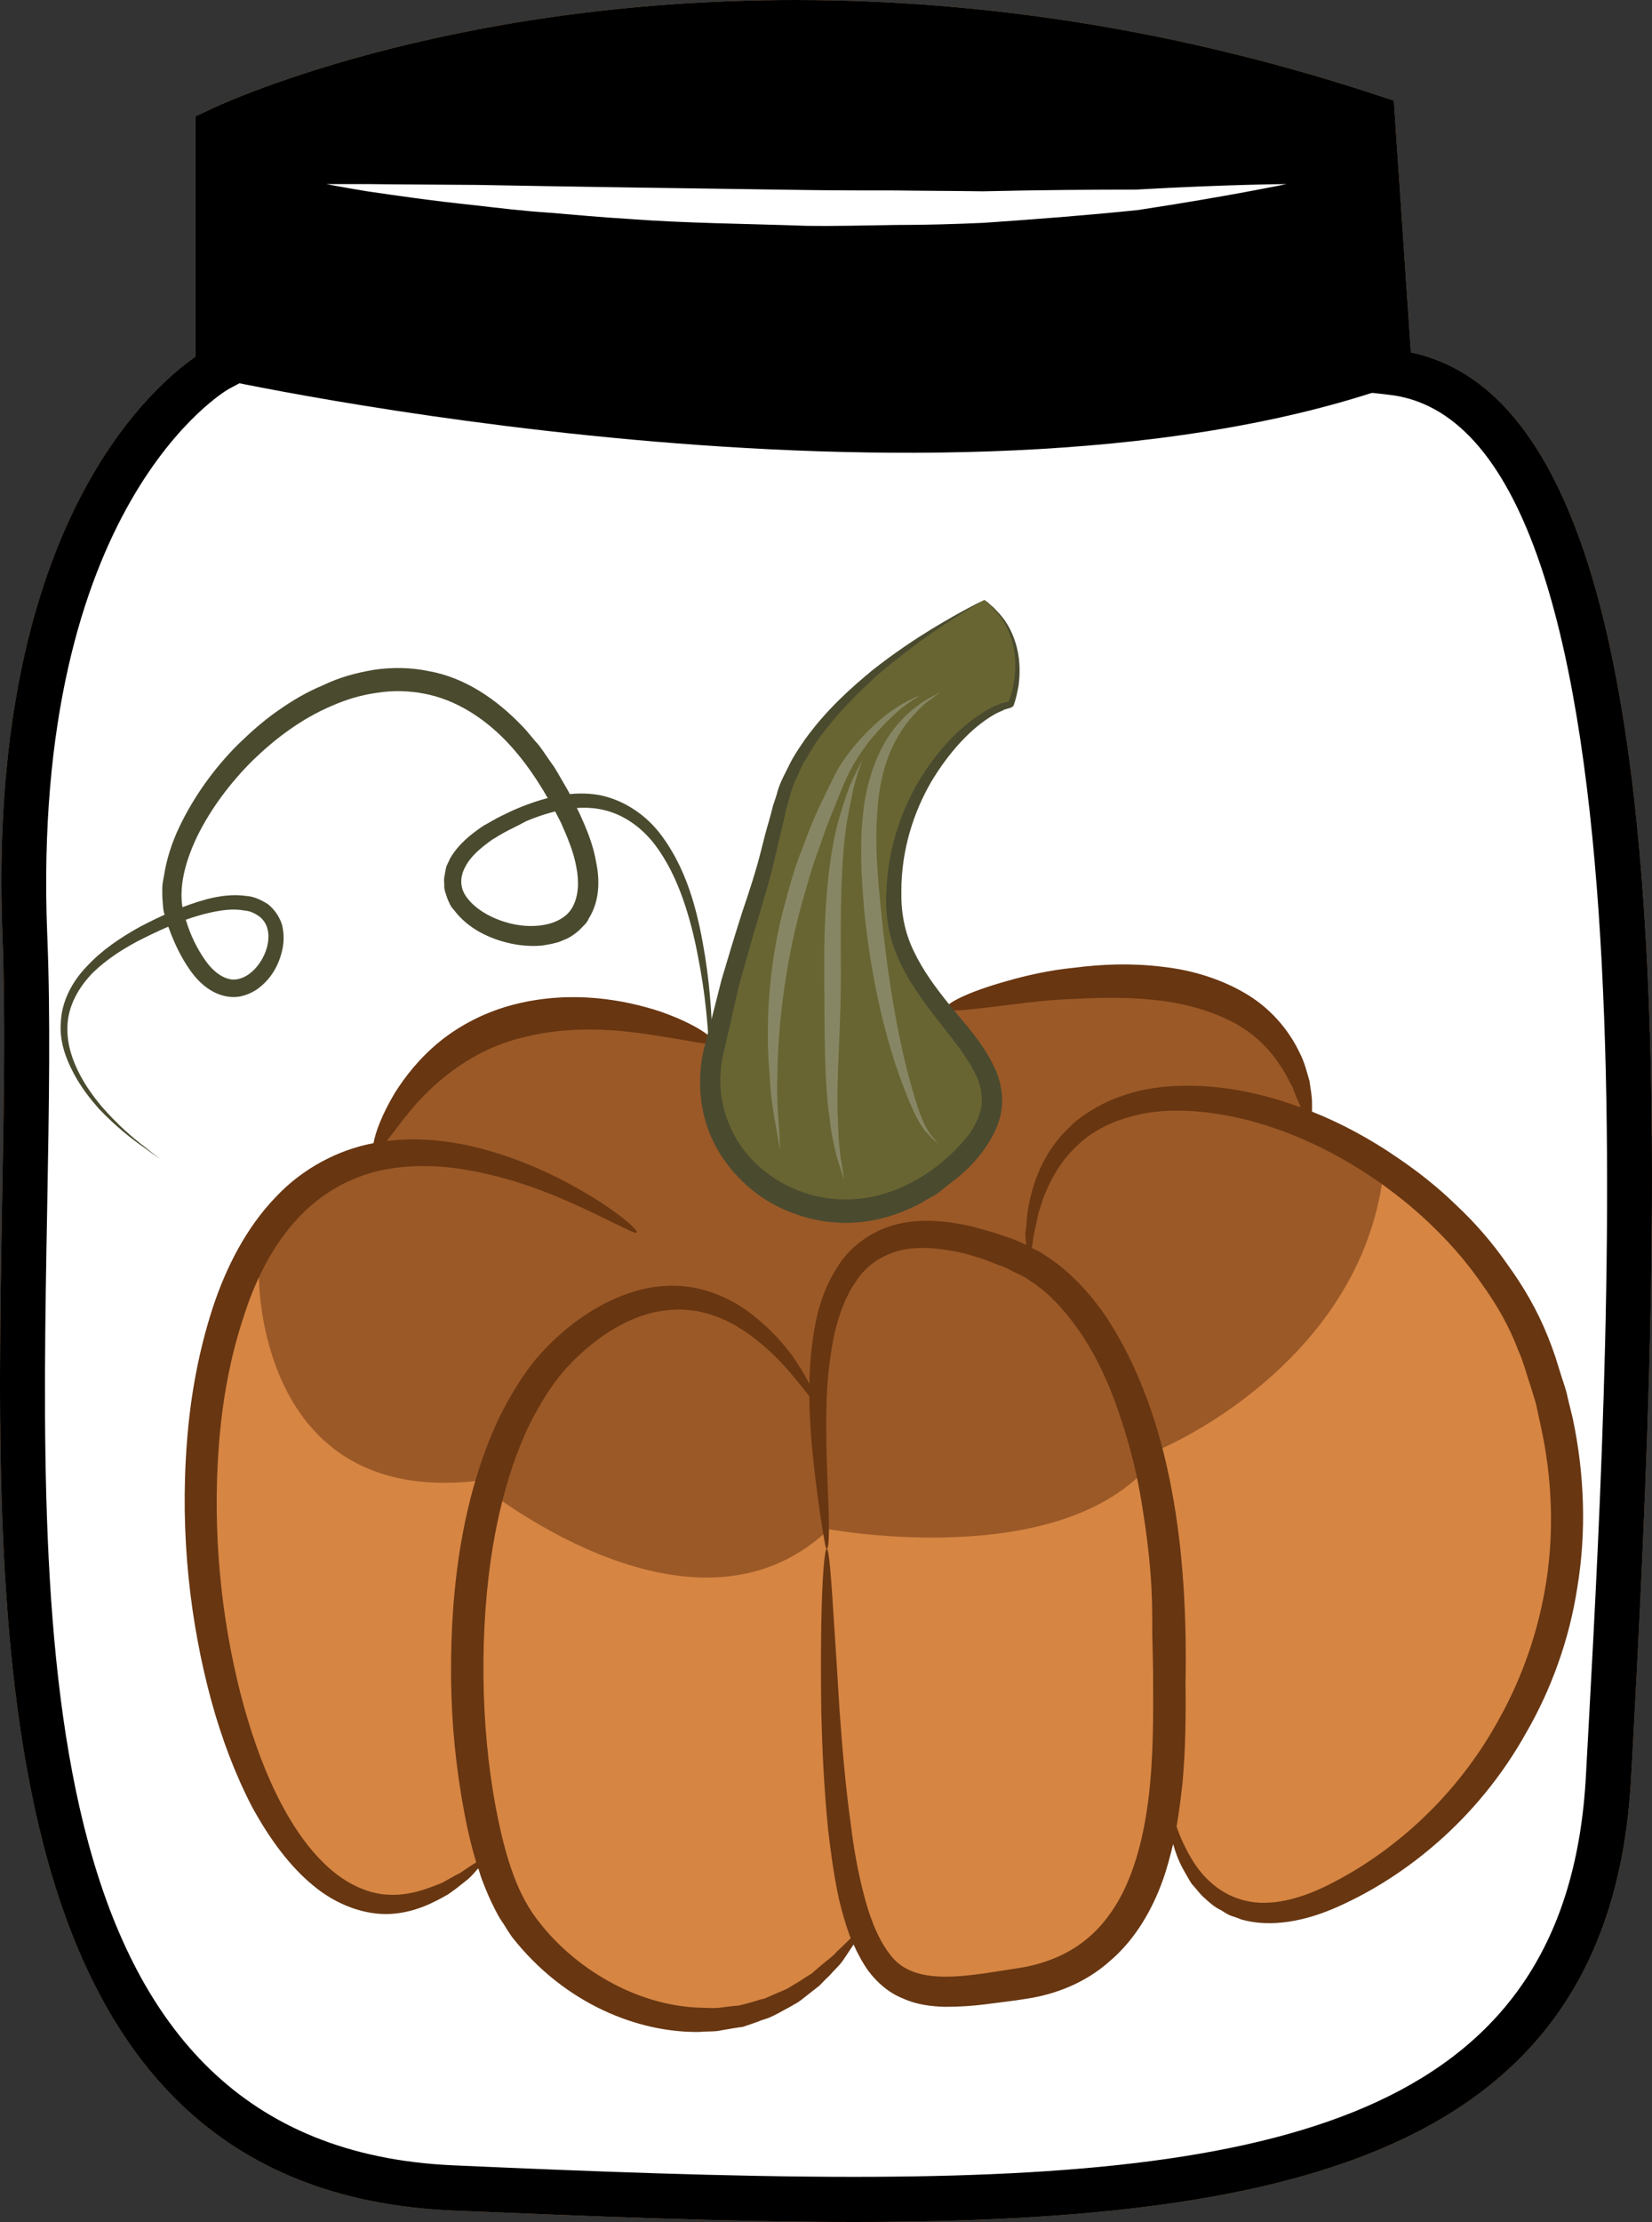
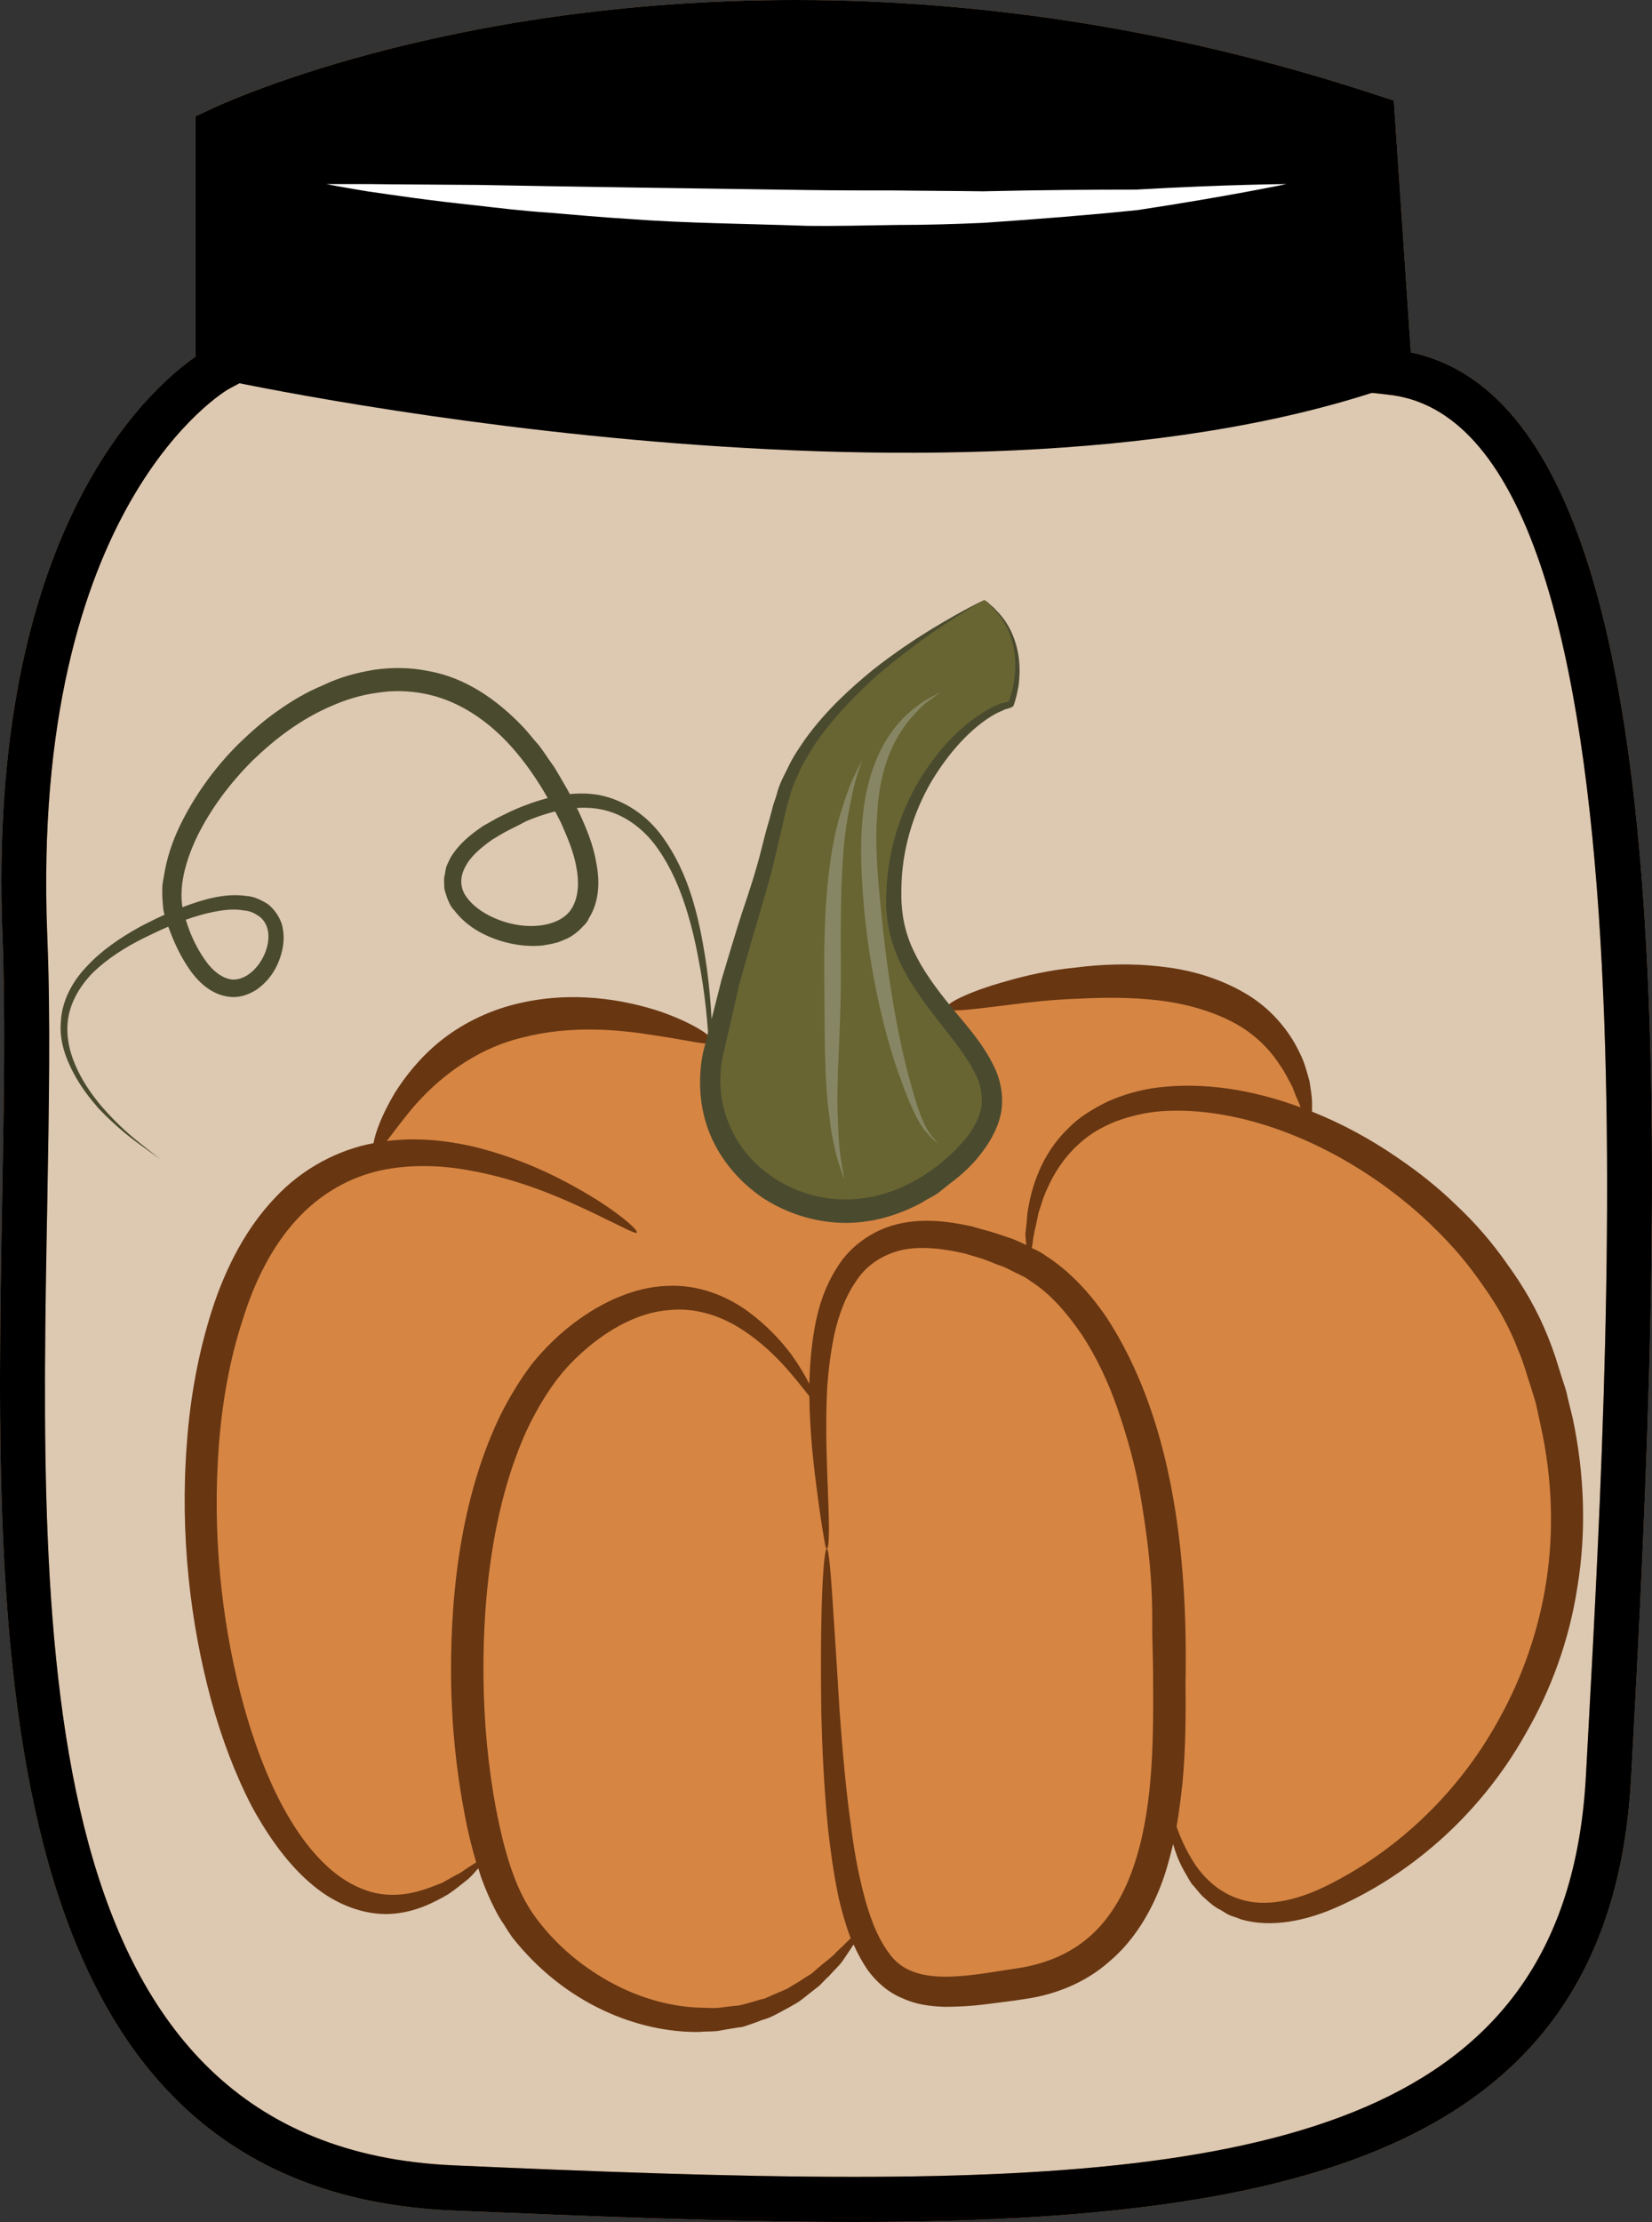
<svg xmlns="http://www.w3.org/2000/svg" id="svg41" viewBox="0 0 3877.861 5215" style="clip-rule:evenodd;fill-rule:evenodd;image-rendering:optimizeQuality;shape-rendering:geometricPrecision;text-rendering:geometricPrecision" version="1.1" height="52.15mm" width="38.779mm" xml:space="preserve">
  <rect x="0" y="0" width="3877.861" height="5215" fill="#333333" stroke="none" />
  <defs id="defs4">
    <style id="style2" type="text/css">
   
    .fil3 {fill:black;fill-rule:nonzero}
    .fil7 {fill:#4A4A2F;fill-rule:nonzero}
    .fil6 {fill:#683611;fill-rule:nonzero}
    .fil8 {fill:#686532;fill-rule:nonzero}
    .fil9 {fill:#878664;fill-rule:nonzero}
    .fil5 {fill:#9B5927;fill-rule:nonzero}
    .fil1 {fill:#BA855A;fill-rule:nonzero}
    .fil4 {fill:#D68543;fill-rule:nonzero}
    .fil0 {fill:#DDC8B1;fill-rule:nonzero}
    .fil2 {fill:white;fill-rule:nonzero}
   
  </style>
  </defs>
  <g transform="translate(-8716.15,-11921)" id="Vrstva_x0020_1">
    <g id="_488593312">
      <path style="fill:#ddc8b1;fill-rule:nonzero" id="path7" d="m 11978,12794 c 713,70 570,2246 514,3296 -56,1050 -1126,1036 -2714,966 -1274,-56 -970,-1876 -1012,-2939 -42,-1064 445,-1330 445,-1330 v -560 c 0,0 1145,-549 2718,-31 z" class="fil0" />
      <path style="fill:#ba855a;fill-rule:nonzero" id="path9" d="m 9281,12262 v 557 l -28,15 c -4,2 -466,269 -426,1281 8,192 4,407 0,635 -19,1035 -40,2209 953,2253 314,14 645,27 940,27 1031,0 1678,-158 1719,-943 l 6,-110 c 54,-995 167,-3068 -473,-3130 l -44,-5 -41,-607 c -431,-138 -870,-208 -1304,-208 -698,0 -1181,183 -1302,235 z m 1439,4874 c -298,0 -630,-14 -944,-27 -1097,-49 -1073,-1331 -1055,-2361 4,-226 8,-440 1,-629 -38,-951 344,-1285 453,-1361 v -564 l 30,-14 c 22,-11 546,-259 1378,-259 457,0 918,75 1371,225 l 34,11 40,591 c 636,134 604,1736 523,3235 l -6,110 c -46,866 -763,1043 -1825,1043 z" class="fil1" />
-       <path style="fill:#ffffff;fill-rule:nonzero" id="path11" d="m 11978,12794 c 713,70 570,2246 514,3296 -56,1050 -1126,1036 -2714,966 -1274,-56 -935,-1876 -977,-2939 -42,-1064 480,-1330 480,-1330 v -560 c 0,0 1110,-549 2683,-31 z" class="fil2" />
      <path style="fill:#000000;fill-rule:nonzero" id="path13" d="m 11967,12833 c -1043,353 -2749,-25 -2749,-25 l 12,-581 c 0,0 1131,-549 2703,-31 z" class="fil3" />
      <path style="fill:#ffffff;fill-rule:nonzero" id="path15" d="m 9482,12353 c 0,0 36,0 98,0 62,1 150,1 256,2 211,4 492,8 774,12 70,1 140,1 210,1 69,1 137,1 203,2 131,-3 254,-4 360,-4 210,-12 353,-13 353,-13 0,0 -138,29 -349,61 -106,11 -230,21 -362,30 -67,3 -135,5 -205,5 -69,1 -140,3 -211,2 -142,-5 -283,-6 -415,-16 -67,-4 -130,-10 -191,-15 -61,-4 -118,-11 -170,-17 -106,-11 -193,-24 -255,-33 -61,-10 -96,-17 -96,-17 z" class="fil2" />
      <path style="fill:#000000;fill-rule:nonzero" id="path17" d="m 9281,12262 v 557 l -28,15 c -4,2 -466,269 -426,1281 8,192 4,407 0,635 -19,1035 -40,2209 953,2253 314,14 645,27 940,27 1031,0 1678,-158 1719,-943 l 6,-110 c 54,-995 167,-3068 -473,-3130 l -44,-5 -41,-607 c -431,-138 -870,-208 -1304,-208 -698,0 -1181,183 -1302,235 z m 1439,4874 c -298,0 -630,-14 -944,-27 -1097,-49 -1073,-1331 -1055,-2361 4,-226 8,-440 1,-629 -38,-951 344,-1285 453,-1361 v -564 l 30,-14 c 22,-11 546,-259 1378,-259 457,0 918,75 1371,225 l 34,11 40,591 c 636,134 604,1736 523,3235 l -6,110 c -46,866 -763,1043 -1825,1043 z" class="fil3" />
    </g>
  </g>
  <g transform="translate(-8716.15,-11921)" id="Vrstva_x0020_1_0">
    <path style="fill:#d68543;fill-rule:nonzero" id="path22" d="m 12323,15095 c -91,-247 -315,-440 -543,-534 l 8,-7 c -54,-526 -850,-267 -850,-267 l -548,95 v -15 c 0,0 -563,-266 -796,259 l 7,10 c -125,26 -243,108 -322,293 -261,605 69,1830 576,1354 l 7,-30 c 16,60 34,109 54,145 138,246 563,419 816,58 l -2,-30 c 67,203 185,178 373,153 246,-33 324,-234 348,-449 l 8,31 c 0,0 41,382 405,201 363,-180 679,-677 459,-1267 z" class="fil4" />
-     <path style="fill:#9b5927;fill-rule:nonzero" id="path24" d="m 9324,14918 c 0,0 -5,535 508,479 0,0 505,423 830,113 0,0 590,110 782,-190 0,0 448,-188 516,-620 l -180,-139 c 0,0 -43,-539 -856,-271 l -335,96 -213,-32 c 0,0 -504,-243 -783,250 0,0 -303,118 -269,314 z" class="fil5" />
    <path style="fill:#683611;fill-rule:nonzero" id="path26" d="m 12346,15632 c -18,117 -57,226 -109,320 -103,191 -258,320 -399,391 -70,36 -141,53 -198,39 -57,-13 -97,-52 -121,-89 -21,-33 -33,-62 -41,-85 6,-34 10,-68 14,-103 7,-77 8,-155 7,-233 6,-308 -32,-625 -186,-860 -39,-57 -87,-109 -144,-145 -9,-7 -20,-12 -31,-17 1,-3 1,-6 2,-10 1,-6 1,-13 3,-20 1,-8 3,-16 5,-24 2,-10 4,-19 6,-29 3,-9 7,-20 10,-31 16,-43 42,-93 88,-133 23,-21 51,-37 83,-50 33,-12 68,-21 107,-24 155,-11 345,48 518,171 43,31 86,66 125,105 40,39 77,82 110,130 34,47 64,99 85,155 6,13 11,28 16,43 4,14 9,29 14,44 4,15 10,30 13,45 l 10,46 c 27,123 31,247 13,364 z m -970,673 c -22,64 -56,121 -102,161 -45,40 -102,63 -160,73 -122,18 -253,50 -311,-34 -30,-40 -48,-93 -61,-145 -13,-51 -22,-103 -28,-152 -14,-99 -21,-191 -27,-271 -5,-80 -9,-148 -13,-206 -7,-113 -12,-175 -17,-175 -5,0 -11,62 -13,177 -1,56 -1,126 0,206 2,82 6,174 16,276 6,51 13,105 25,161 7,30 16,62 28,94 -2,2 -4,4 -6,6 -7,7 -16,16 -27,26 -9,11 -24,21 -38,33 -7,6 -14,12 -22,19 -9,5 -18,11 -27,17 -10,6 -20,12 -30,18 -12,5 -23,10 -35,15 -6,3 -12,5 -18,8 -7,1 -13,3 -19,5 -14,4 -27,8 -41,11 -14,1 -29,3 -44,5 -16,2 -31,0 -47,0 -64,-2 -134,-20 -201,-55 -67,-35 -133,-87 -184,-156 -50,-67 -75,-160 -94,-258 -18,-97 -28,-201 -29,-308 -2,-211 28,-417 102,-579 19,-40 41,-78 65,-111 24,-33 52,-61 81,-85 59,-49 124,-80 185,-85 62,-7 118,12 162,38 44,26 78,58 104,85 33,36 54,64 66,79 1,71 7,133 13,183 7,57 13,100 18,130 5,29 7,45 10,45 3,0 5,-16 5,-46 0,-31 -2,-75 -4,-131 -2,-57 -4,-126 0,-204 3,-40 8,-81 17,-124 10,-43 25,-86 50,-122 24,-38 62,-63 107,-74 45,-10 97,-4 149,8 13,4 27,8 40,12 12,4 26,10 39,15 14,4 26,11 38,17 12,6 25,11 36,20 48,30 87,76 122,127 34,52 62,111 84,175 22,64 41,131 53,201 12,70 22,142 26,216 2,37 2,73 2,111 1,39 2,77 2,116 1,152 -2,303 -47,432 z m 1032,-1055 c -4,-16 -8,-33 -12,-49 -3,-17 -9,-32 -14,-48 -5,-16 -10,-32 -15,-48 -5,-15 -11,-31 -17,-46 -25,-63 -58,-119 -95,-170 -36,-52 -77,-99 -121,-140 -43,-42 -89,-78 -136,-110 -65,-45 -134,-82 -202,-109 0,-6 0,-12 0,-20 0,-15 -3,-32 -6,-52 -6,-20 -11,-43 -23,-66 -22,-47 -62,-99 -120,-135 -58,-36 -129,-59 -202,-67 -73,-9 -143,-6 -205,2 -62,6 -117,19 -162,32 -90,25 -143,53 -140,63 3,11 60,3 150,-8 45,-6 99,-12 158,-14 59,-3 124,-4 191,4 66,8 126,26 175,52 49,26 85,63 108,99 13,18 21,36 30,52 6,17 13,32 18,44 0,2 0,2 1,4 -116,-43 -229,-59 -332,-47 -43,5 -84,17 -120,33 -35,17 -68,37 -93,63 -52,50 -76,110 -88,158 -3,12 -5,23 -7,34 -2,11 -2,21 -3,31 -1,9 -2,18 -3,26 1,7 1,15 2,21 0,2 0,3 0,4 -15,-7 -29,-14 -43,-18 -15,-5 -29,-10 -43,-14 -15,-4 -29,-8 -43,-12 -59,-13 -119,-19 -177,-4 -58,15 -109,53 -138,101 -30,47 -45,97 -53,144 -8,46 -11,89 -12,129 -9,-18 -23,-42 -43,-70 -24,-32 -58,-69 -105,-103 -47,-33 -112,-61 -187,-57 -75,3 -152,37 -220,89 -34,26 -67,58 -96,94 -28,37 -53,78 -75,122 -85,177 -117,392 -115,614 1,111 12,218 32,322 7,38 16,75 27,112 -2,1 -4,3 -8,5 -8,5 -18,12 -30,20 -12,6 -26,14 -42,23 -33,13 -74,30 -123,28 -47,-1 -99,-23 -146,-66 -93,-85 -161,-237 -205,-409 -44,-174 -66,-374 -50,-581 8,-103 26,-203 56,-294 28,-91 70,-173 126,-234 56,-62 126,-100 197,-116 71,-15 142,-12 204,-1 127,22 226,68 292,99 67,32 103,52 106,48 3,-5 -27,-34 -92,-76 -65,-40 -162,-95 -296,-127 -59,-13 -127,-21 -199,-12 15,-19 35,-47 61,-78 54,-63 141,-137 258,-165 116,-30 230,-18 310,-5 82,12 132,26 137,16 4,-10 -41,-43 -124,-72 -82,-27 -206,-51 -341,-17 -68,17 -129,49 -176,87 -48,39 -82,83 -106,121 -31,52 -46,94 -50,118 -81,15 -166,58 -231,128 -67,70 -115,162 -147,260 -32,99 -52,205 -60,314 -17,217 8,425 57,606 25,91 57,175 96,250 40,73 87,138 143,184 56,47 123,70 181,67 58,-3 103,-27 136,-46 16,-11 30,-22 41,-31 12,-9 20,-19 27,-27 1,-1 2,-2 3,-3 3,9 5,17 8,25 9,24 19,48 31,71 6,12 12,23 20,34 6,10 13,21 20,31 124,158 297,225 440,223 18,-2 36,0 52,-4 18,-3 34,-6 50,-8 15,-5 30,-10 45,-16 6,-2 14,-4 20,-7 7,-3 14,-7 20,-10 12,-7 25,-13 36,-20 12,-6 22,-15 31,-22 10,-8 19,-15 28,-22 8,-8 15,-16 22,-22 14,-16 27,-27 35,-40 9,-13 16,-24 22,-33 0,0 0,0 1,-1 9,20 20,41 34,61 20,27 48,52 81,65 32,15 67,19 99,20 33,0 65,-2 96,-6 15,-2 31,-4 47,-6 16,-2 31,-4 49,-7 67,-10 138,-37 195,-88 58,-49 99,-118 125,-191 10,-28 17,-56 24,-84 5,18 12,38 24,60 6,10 12,22 20,34 10,10 18,23 30,33 11,10 23,21 38,28 7,4 15,10 23,13 8,3 16,5 25,9 70,20 152,4 229,-31 78,-35 158,-85 234,-152 76,-67 148,-152 205,-254 58,-100 102,-218 121,-344 21,-127 17,-263 -11,-395 z" class="fil6" />
    <path style="fill:#4a4a2f;fill-rule:nonzero" id="path28" d="m 9093,14641 c 0,0 -14,-8 -39,-27 -26,-18 -64,-47 -106,-91 -20,-23 -41,-49 -59,-83 -18,-34 -34,-75 -30,-121 2,-47 26,-94 61,-130 34,-37 78,-67 125,-93 48,-25 99,-49 158,-65 28,-7 59,-12 93,-7 16,1 33,9 49,19 15,12 27,29 33,48 5,20 5,39 1,58 -4,19 -11,37 -21,53 -10,16 -23,30 -40,42 -16,10 -36,18 -57,17 -43,-2 -76,-31 -98,-62 -22,-31 -38,-65 -51,-101 -4,-8 -7,-18 -9,-29 -4,-10 -4,-20 -5,-31 -1,-11 -1,-21 -1,-31 0,-10 2,-20 4,-30 6,-40 19,-79 36,-115 34,-71 81,-137 138,-194 29,-28 59,-55 92,-78 34,-24 69,-45 108,-61 37,-18 77,-29 119,-36 41,-6 85,-6 128,3 86,15 160,67 218,127 15,15 27,32 41,47 13,17 24,35 36,51 11,18 21,36 31,53 10,18 19,37 28,55 17,37 33,75 40,118 8,40 8,89 -18,130 -4,11 -14,18 -22,27 -8,7 -17,14 -27,19 -10,4 -19,9 -29,11 -10,3 -20,4 -30,6 -40,4 -79,-3 -114,-16 -35,-13 -69,-34 -94,-67 -8,-8 -12,-18 -16,-28 -3,-10 -8,-20 -7,-32 0,-6 -1,-11 0,-17 l 3,-16 c 1,-11 7,-19 11,-29 21,-35 50,-57 78,-76 15,-8 29,-17 44,-24 14,-7 29,-14 44,-20 60,-24 123,-39 184,-28 61,12 113,50 146,95 34,46 56,96 71,144 15,48 24,95 31,138 14,88 17,164 18,227 1,61 -1,110 -3,143 -2,32 -4,49 -4,49 0,0 2,-17 2,-50 0,-32 0,-81 -3,-142 -3,-62 -9,-137 -26,-223 -8,-43 -19,-89 -35,-135 -16,-46 -38,-93 -70,-134 -33,-41 -78,-72 -132,-80 -53,-8 -111,6 -166,29 -13,7 -27,14 -41,21 -14,7 -27,15 -40,23 -25,18 -50,38 -63,64 -13,24 -13,51 6,74 18,23 46,40 76,51 30,11 63,16 95,12 31,-4 61,-17 75,-43 14,-25 16,-59 9,-94 -6,-35 -21,-70 -36,-104 -34,-68 -76,-137 -129,-192 -52,-54 -118,-97 -192,-111 -36,-7 -74,-8 -111,-2 -37,5 -73,16 -107,31 -35,15 -68,34 -99,56 -30,21 -59,46 -86,72 -53,53 -98,113 -130,178 -31,65 -50,137 -26,198 10,33 25,64 43,90 18,27 42,46 66,48 50,2 95,-70 82,-119 -3,-12 -10,-22 -19,-29 -10,-7 -21,-13 -35,-14 -26,-5 -54,-1 -81,5 -54,12 -105,35 -152,58 -47,23 -89,50 -123,83 -33,34 -55,74 -59,116 -4,42 8,81 24,114 16,33 36,60 55,83 40,46 76,76 101,95 24,20 38,29 38,29 z" class="fil7" />
    <path style="fill:#686532;fill-rule:nonzero" id="path30" d="m 11027,13329 c 0,0 -418,209 -480,483 -62,274 -96,295 -157,584 -62,288 294,504 562,267 267,-239 -123,-340 -137,-613 -14,-274 185,-462 274,-476 0,0 62,-151 -62,-245 z" class="fil8" />
    <path style="fill:#4a4a2f;fill-rule:nonzero" id="path32" d="m 11027,13329 c 0,0 2,2 8,6 4,5 12,9 20,19 18,17 40,48 50,95 5,24 6,52 2,82 -3,15 -5,28 -12,47 -6,6 -18,6 -24,10 -7,3 -14,6 -21,10 -54,31 -106,88 -148,158 -41,71 -70,159 -70,256 -1,49 7,96 29,141 21,45 52,87 87,130 34,42 74,84 102,142 14,29 22,65 17,101 -5,35 -22,67 -41,93 -19,27 -42,50 -66,69 -13,10 -26,20 -38,30 -12,10 -28,16 -41,25 -57,31 -122,50 -189,48 -66,-2 -131,-23 -186,-59 -54,-37 -99,-89 -124,-151 -25,-62 -28,-131 -15,-192 15,-58 29,-114 43,-169 16,-54 32,-107 48,-157 17,-50 33,-99 45,-147 6,-24 12,-48 19,-71 3,-11 6,-22 9,-34 4,-12 8,-23 11,-35 7,-23 19,-43 29,-64 10,-20 23,-38 35,-56 50,-69 107,-120 158,-162 52,-41 99,-72 138,-96 79,-48 125,-69 125,-69 0,0 -45,24 -121,76 -37,26 -83,60 -132,102 -48,44 -102,97 -148,165 -10,18 -22,35 -31,54 -8,20 -19,39 -24,61 -3,10 -6,21 -9,32 -3,12 -5,23 -8,35 -6,24 -11,48 -17,72 -11,50 -26,99 -41,150 -15,50 -30,103 -45,157 -12,54 -25,110 -38,166 -11,54 -7,111 15,161 41,103 151,174 266,176 115,3 224,-62 294,-149 16,-22 28,-45 32,-69 3,-24 -1,-48 -12,-72 -22,-47 -60,-91 -93,-134 -34,-44 -68,-90 -90,-141 -23,-50 -32,-109 -28,-160 4,-104 38,-197 84,-270 46,-72 102,-127 162,-159 7,-4 15,-6 22,-10 8,-2 14,-2 19,-5 4,-8 9,-26 11,-39 5,-27 6,-54 2,-77 -6,-46 -27,-78 -44,-96 -7,-9 -14,-15 -19,-19 -5,-5 -7,-7 -7,-7 z" class="fil7" />
-     <path style="fill:#878664;fill-rule:nonzero" id="path34" d="m 10877,13553 c 0,0 -4,2 -10,6 -6,4 -16,10 -28,19 -22,17 -53,46 -85,86 -16,21 -31,44 -45,71 -13,26 -25,58 -38,90 -14,32 -25,67 -38,103 -13,35 -23,73 -34,111 -43,155 -57,302 -58,407 -2,54 2,97 4,127 2,30 2,46 2,46 0,0 -3,-16 -8,-46 -5,-29 -14,-72 -16,-126 -10,-107 -6,-259 39,-418 11,-40 22,-79 37,-115 13,-36 27,-71 42,-103 16,-32 29,-62 45,-90 17,-27 36,-51 54,-70 36,-39 71,-65 96,-79 13,-7 23,-11 30,-15 7,-2 11,-4 11,-4 z" class="fil9" />
    <path style="fill:#878664;fill-rule:nonzero" id="path36" d="m 10740,13704 c 0,0 -4,13 -12,37 -8,24 -15,60 -23,104 -15,88 -16,212 -15,349 1,139 -12,263 -7,353 1,22 1,42 3,60 2,18 3,33 6,46 4,24 6,38 6,38 0,0 -4,-13 -12,-37 -4,-12 -8,-27 -12,-45 -4,-18 -8,-38 -10,-61 -14,-90 -12,-217 -13,-354 -1,-138 10,-266 35,-353 13,-44 25,-79 37,-102 11,-22 17,-35 17,-35 z" class="fil9" />
    <path style="fill:#878664;fill-rule:nonzero" id="path38" d="m 10924,13545 c 0,0 -3,3 -9,7 -6,5 -15,11 -26,19 -21,19 -50,48 -73,93 -23,44 -38,103 -41,171 -5,67 1,142 9,220 15,158 40,300 67,399 14,51 26,90 40,115 7,12 14,21 19,26 5,6 8,10 8,10 0,0 -4,-3 -9,-8 -6,-5 -13,-13 -23,-24 -18,-24 -35,-63 -53,-112 -37,-98 -72,-241 -88,-401 -7,-80 -11,-158 -3,-228 7,-71 29,-134 57,-178 29,-46 63,-72 87,-88 12,-7 22,-12 28,-15 7,-4 10,-6 10,-6 z" class="fil9" />
  </g>
</svg>